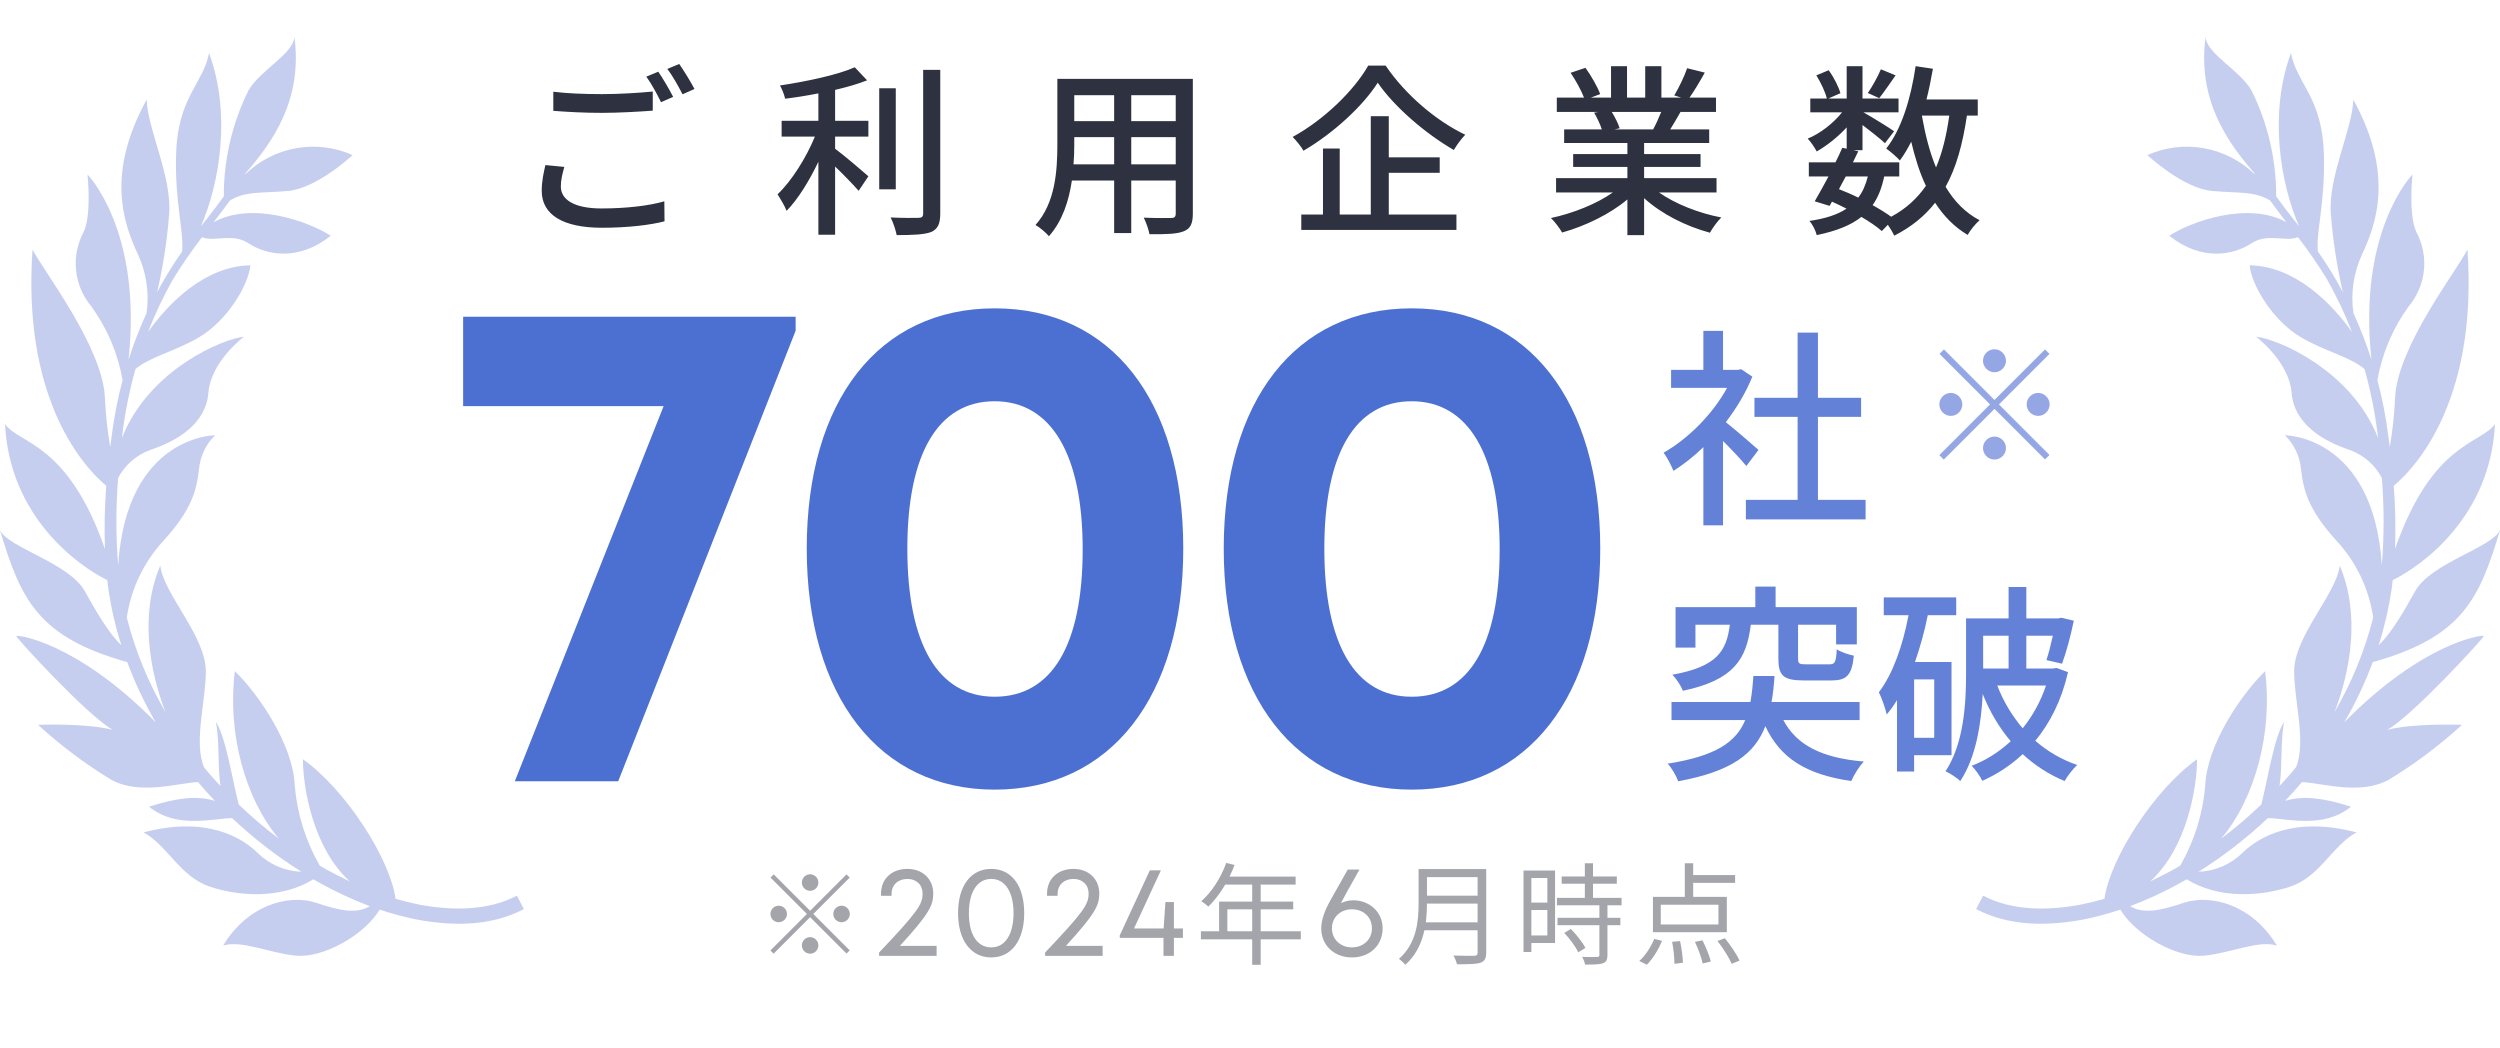
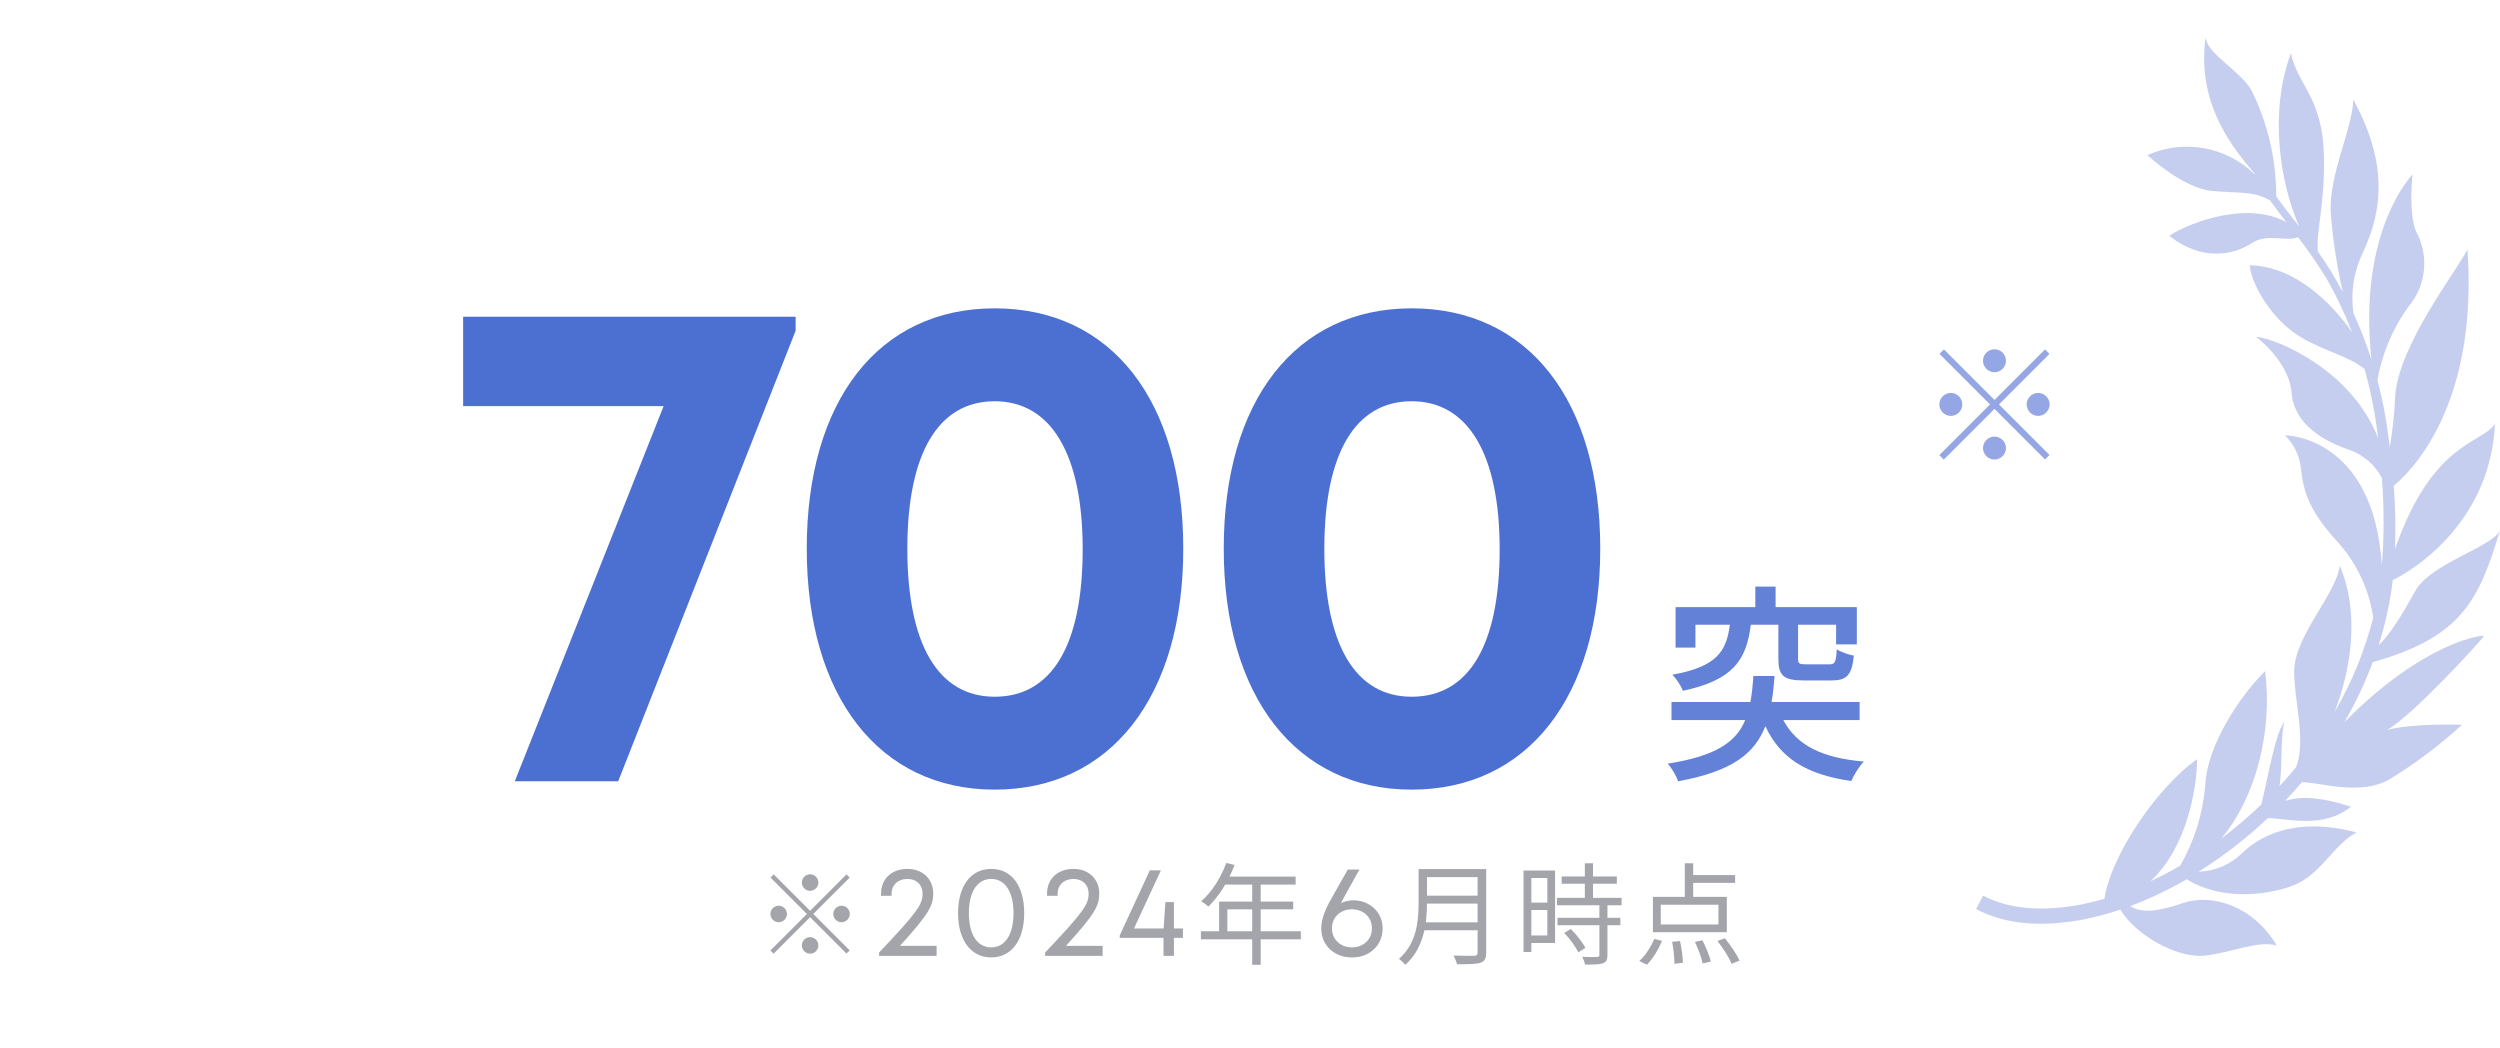
<svg xmlns="http://www.w3.org/2000/svg" width="272" height="114" viewBox="0 0 272 114" fill="none">
-   <path d="M191.326 48.951C190.791 48.467 188.86 46.808 187.767 45.932C188.93 44.411 189.953 42.729 190.651 40.978L189.442 40.171L189.07 40.24H187.465V36H185.326V40.24H181.814V42.199H187.907C186.326 45.08 183.651 47.753 181 49.251C181.326 49.665 181.86 50.679 182.07 51.232C183.163 50.541 184.279 49.665 185.326 48.651V57.155H187.465V47.983C188.419 48.928 189.465 50.034 190 50.702L191.326 48.951ZM197.791 54.389V45.356H202.488V43.282H197.791V36.184H195.581V43.282H190.884V45.356H195.581V54.389H189.953V56.51H202.977V54.389H197.791Z" fill="#6481D8" />
  <path d="M193.488 67.97V71.657C193.488 73.478 194 74.031 196.233 74.031H199.279C200.907 74.031 201.488 73.478 201.698 71.335C201.116 71.219 200.279 70.943 199.837 70.643C199.767 72.072 199.628 72.279 199.047 72.279H196.535C195.767 72.279 195.628 72.233 195.628 71.634V67.97H199.767V70.113H202.023V66.058H193.186V63.822H190.977V66.058H182.302V70.459H184.465V67.97H188.209C187.837 70.851 186.814 72.533 181.953 73.409C182.372 73.823 182.907 74.63 183.093 75.16C188.651 73.985 190.023 71.726 190.488 67.97H193.488ZM202.326 78.34V76.381H192.744C192.907 75.506 193 74.561 193.07 73.547H190.767C190.698 74.584 190.605 75.529 190.442 76.381H181.86V78.34H189.884C188.884 80.737 186.698 82.258 181.442 83.087C181.884 83.548 182.395 84.447 182.581 85C188.419 83.94 190.907 82.004 192.07 79.008C193.698 82.488 196.488 84.263 201.419 84.977C201.698 84.332 202.279 83.364 202.791 82.857C198.186 82.465 195.465 81.059 194.023 78.34H202.326Z" fill="#6481D8" />
-   <path d="M210.442 80.276H208.256V73.916H210.442V80.276ZM212.326 82.165V72.026H208.349C208.907 70.413 209.395 68.685 209.744 66.933H212.837V64.998H204.953V66.933H207.651C207.023 70.206 205.977 73.27 204.419 75.321C204.721 75.897 205.163 77.188 205.279 77.741C205.674 77.257 206.047 76.75 206.395 76.174V83.94H208.256V82.165H212.326ZM218.535 69.168V72.74H215.767V69.168H218.535ZM222.605 74.584C222.023 76.335 221.14 77.902 220.07 79.239C218.907 77.879 217.953 76.289 217.302 74.584H222.605ZM223.744 72.671L223.372 72.74H220.465V69.168H223.349C223.14 70.136 222.884 71.127 222.651 71.819L224.349 72.21C224.791 71.035 225.302 69.145 225.628 67.532L224.279 67.21L223.953 67.279H220.465V63.868H218.535V67.279H213.907V73.27C213.907 76.451 213.698 80.829 211.674 83.917C212.116 84.101 212.953 84.654 213.279 84.977C215.023 82.35 215.558 78.64 215.721 75.506C216.488 77.441 217.512 79.17 218.767 80.645C217.488 81.82 216.047 82.742 214.512 83.318C214.93 83.71 215.442 84.47 215.674 84.954C217.279 84.24 218.767 83.272 220.07 82.05C221.395 83.272 222.907 84.263 224.628 84.977C224.93 84.424 225.558 83.64 226 83.226C224.279 82.65 222.744 81.728 221.442 80.599C223.07 78.617 224.302 76.174 225 73.132L223.744 72.671Z" fill="#6481D8" />
  <path d="M50.389 34.46H86.565V35.98L67.261 85H56.013L72.201 44.188H50.389V34.46ZM108.219 85.912C95.679 85.912 87.775 75.804 87.775 59.692C87.775 43.58 95.603 33.548 108.219 33.548C120.911 33.548 128.739 43.58 128.739 59.692C128.739 75.804 120.835 85.912 108.219 85.912ZM108.219 75.804C114.451 75.804 117.795 70.18 117.795 59.768C117.795 49.432 114.375 43.656 108.219 43.656C102.063 43.656 98.719 49.356 98.719 59.692C98.719 70.104 102.063 75.804 108.219 75.804ZM153.587 85.912C141.047 85.912 133.143 75.804 133.143 59.692C133.143 43.58 140.971 33.548 153.587 33.548C166.279 33.548 174.107 43.58 174.107 59.692C174.107 75.804 166.203 85.912 153.587 85.912ZM153.587 75.804C159.819 75.804 163.163 70.18 163.163 59.768C163.163 49.432 159.743 43.656 153.587 43.656C147.431 43.656 144.087 49.356 144.087 59.692C144.087 70.104 147.431 75.804 153.587 75.804Z" fill="#4C6FD2" />
  <path d="M88.141 96.92C87.649 96.92 87.241 96.512 87.241 96.02C87.241 95.528 87.649 95.12 88.141 95.12C88.633 95.12 89.041 95.528 89.041 96.02C89.041 96.512 88.633 96.92 88.141 96.92ZM88.141 99.092L92.101 95.132L92.449 95.48L88.489 99.44L92.449 103.4L92.101 103.748L88.141 99.788L84.169 103.76L83.821 103.412L87.793 99.44L83.833 95.48L84.181 95.132L88.141 99.092ZM85.621 99.44C85.621 99.932 85.213 100.34 84.721 100.34C84.229 100.34 83.821 99.932 83.821 99.44C83.821 98.948 84.229 98.54 84.721 98.54C85.213 98.54 85.621 98.948 85.621 99.44ZM90.661 99.44C90.661 98.948 91.069 98.54 91.561 98.54C92.053 98.54 92.461 98.948 92.461 99.44C92.461 99.932 92.053 100.34 91.561 100.34C91.069 100.34 90.661 99.932 90.661 99.44ZM88.141 101.96C88.633 101.96 89.041 102.368 89.041 102.86C89.041 103.352 88.633 103.76 88.141 103.76C87.649 103.76 87.241 103.352 87.241 102.86C87.241 102.368 87.649 101.96 88.141 101.96ZM97.913 102.908H101.903V104H95.645V103.636C99.887 99.17 100.377 98.372 100.377 97.224C100.377 96.272 99.719 95.628 98.725 95.628C97.703 95.628 97.003 96.286 97.003 97.238V97.462H95.855V97.238C95.855 95.6 97.031 94.536 98.725 94.536C100.391 94.536 101.539 95.642 101.539 97.224C101.539 98.512 101.063 99.464 97.913 102.908ZM107.85 104.168C105.638 104.168 104.238 102.306 104.238 99.352C104.238 96.37 105.624 94.536 107.85 94.536C110.062 94.536 111.434 96.37 111.434 99.352C111.434 102.306 110.048 104.168 107.85 104.168ZM107.85 103.076C109.348 103.076 110.272 101.676 110.272 99.352C110.272 97.028 109.348 95.628 107.85 95.628C106.338 95.628 105.414 97.028 105.414 99.352C105.414 101.676 106.324 103.076 107.85 103.076ZM115.977 102.908H119.967V104H113.709V103.636C117.951 99.17 118.441 98.372 118.441 97.224C118.441 96.272 117.783 95.628 116.789 95.628C115.767 95.628 115.067 96.286 115.067 97.238V97.462H113.919V97.238C113.919 95.6 115.095 94.536 116.789 94.536C118.455 94.536 119.603 95.642 119.603 97.224C119.603 98.512 119.127 99.464 115.977 102.908ZM128.701 101.018V102.04H127.721V104H126.587V102.04H121.827V101.774L125.103 94.69H126.307L123.381 101.018H126.601L126.797 98.148H127.721V101.018H128.701ZM133.418 93.884L134.318 94.112C133.658 95.888 132.59 97.556 131.474 98.636C131.294 98.48 130.922 98.18 130.694 98.06C131.834 97.064 132.83 95.504 133.418 93.884ZM133.226 95.372H140.966V96.248H132.794L133.226 95.372ZM132.638 98.096H140.702V98.936H133.538V101.78H132.638V98.096ZM130.658 101.324H141.53V102.2H130.658V101.324ZM136.238 95.828H137.162V104.972H136.238V95.828ZM147.252 97.952C148.918 97.952 150.43 99.156 150.43 101.004C150.43 102.852 149.03 104.168 147.098 104.168C145.152 104.168 143.752 102.852 143.752 101.004C143.752 100.108 144.116 99.072 144.774 97.91L146.636 94.606H147.91C146.608 96.916 146.202 97.658 145.894 98.26C146.328 98.05 146.79 97.952 147.252 97.952ZM147.084 103.076C148.344 103.076 149.268 102.208 149.268 101.004C149.268 99.786 148.344 98.932 147.084 98.932C145.838 98.932 144.914 99.8 144.914 101.004C144.914 102.194 145.838 103.076 147.084 103.076ZM154.895 94.556H161.159V95.432H154.895V94.556ZM154.895 97.448H161.207V98.312H154.895V97.448ZM154.799 100.352H161.147V101.216H154.799V100.352ZM154.343 94.556H155.255V98.264C155.255 100.34 154.955 103.172 152.891 104.972C152.759 104.78 152.399 104.456 152.207 104.324C154.139 102.632 154.343 100.196 154.343 98.264V94.556ZM160.763 94.556H161.699V103.64C161.699 104.276 161.531 104.588 161.075 104.744C160.607 104.9 159.815 104.912 158.519 104.912C158.459 104.648 158.291 104.216 158.135 103.964C159.131 104 160.115 103.988 160.391 103.988C160.667 103.976 160.763 103.892 160.763 103.628V94.556ZM169.911 95.36H175.911V96.152H169.911V95.36ZM169.395 97.688H176.427V98.492H169.395V97.688ZM169.455 99.86H176.295V100.664H169.455V99.86ZM172.431 93.92H173.319V98.18H172.431V93.92ZM174.015 98.372H174.891V103.892C174.891 104.408 174.771 104.672 174.399 104.804C174.027 104.936 173.415 104.948 172.455 104.948C172.419 104.708 172.275 104.348 172.143 104.108C172.887 104.132 173.559 104.132 173.751 104.12C173.955 104.108 174.015 104.06 174.015 103.88V98.372ZM170.187 101.504L170.907 101.072C171.531 101.696 172.203 102.548 172.491 103.136L171.711 103.616C171.447 103.028 170.799 102.128 170.187 101.504ZM166.191 94.712H169.191V102.596H166.191V101.78H168.351V95.528H166.191V94.712ZM166.227 98.204H168.747V99.008H166.227V98.204ZM165.759 94.712H166.611V103.58H165.759V94.712ZM183.307 93.92H184.219V98.012H183.307V93.92ZM180.691 98.432V100.58H186.967V98.432H180.691ZM179.839 97.58H187.879V101.42H179.839V97.58ZM183.727 95.204H188.779V96.056H183.727V95.204ZM181.927 102.464L182.791 102.392C182.959 103.172 183.091 104.156 183.103 104.744L182.179 104.864C182.179 104.252 182.083 103.244 181.927 102.464ZM184.411 102.476L185.227 102.308C185.599 103.028 185.995 104 186.139 104.612L185.251 104.828C185.131 104.228 184.771 103.232 184.411 102.476ZM186.859 102.38L187.663 102.08C188.275 102.824 188.971 103.844 189.259 104.516L188.407 104.864C188.131 104.204 187.471 103.148 186.859 102.38ZM179.983 102.152L180.835 102.368C180.439 103.304 179.827 104.324 179.179 104.96L178.351 104.552C178.987 104.012 179.611 103.04 179.983 102.152Z" fill="#0F1424" fill-opacity="0.38" />
  <path d="M218.25 39.25C218.25 38.567 217.683 38 217 38C216.317 38 215.75 38.567 215.75 39.25C215.75 39.933 216.317 40.5 217 40.5C217.683 40.5 218.25 39.933 218.25 39.25ZM211.5 38.017L211.017 38.5L216.517 44L211 49.517L211.483 50L217 44.483L222.5 49.983L222.983 49.5L217.483 44L222.983 38.5L222.5 38.017L217 43.517L211.5 38.017ZM212.25 42.75C211.567 42.75 211 43.317 211 44C211 44.683 211.567 45.25 212.25 45.25C212.933 45.25 213.5 44.683 213.5 44C213.5 43.317 212.933 42.75 212.25 42.75ZM221.75 45.25C222.433 45.25 223 44.683 223 44C223 43.317 222.433 42.75 221.75 42.75C221.067 42.75 220.5 43.317 220.5 44C220.5 44.683 221.067 45.25 221.75 45.25ZM215.75 48.75C215.75 49.433 216.317 50 217 50C217.683 50 218.25 49.433 218.25 48.75C218.25 48.067 217.683 47.5 217 47.5C216.317 47.5 215.75 48.067 215.75 48.75Z" fill="#95A6E4" />
  <g clip-path="url(#clip0_7033_45327)">
    <path d="M1.764 69.202C1.764 69.018 8.279 69.783 16.938 78.581C15.722 76.495 14.688 74.307 13.847 72.041C4.038 69.298 2.245 65.127 0 57.698C0.955 59.617 7.529 61.258 9.227 64.318C10.56 66.738 11.974 69.062 13.206 70.203C12.568 68.213 12.095 66.173 11.792 64.105C11.748 63.773 11.712 63.443 11.675 63.119C8.491 61.552 1.028 56.226 0.547 46.12C2.004 48.326 7.332 48.003 11.42 59.728C11.337 57.437 11.384 55.143 11.559 52.857C8.454 50.261 2.449 42.618 3.542 27.149C4.766 29.547 11.143 37.697 11.413 43.243C11.493 45.059 11.688 46.867 11.996 48.657C12.047 48.231 12.098 47.804 12.156 47.385C12.418 45.35 12.812 43.335 13.337 41.353C12.825 38.444 11.655 35.692 9.919 33.313C8.992 32.204 8.419 30.837 8.275 29.394C8.13 27.95 8.421 26.495 9.11 25.222C9.992 23.302 9.518 18.984 9.518 18.984C9.518 18.984 15.509 25.045 13.986 39.132C14.537 37.406 15.192 35.716 15.946 34.071C16.259 31.896 15.934 29.677 15.013 27.686C13.381 24.192 11.552 18.859 15.961 10.834C16.026 13.989 18.745 19.263 18.402 23.338C18.174 26.177 17.741 28.994 17.105 31.768C17.917 30.242 18.823 28.768 19.816 27.355C20.028 25.192 19.036 22.206 19.153 16.946C19.291 10.576 22.068 9.208 22.746 5.78C25.202 12.4 23.854 20.065 21.864 24.604L22.462 23.868C23.14 22.993 23.781 22.169 24.349 21.367C24.341 17.383 25.252 13.452 27.01 9.885C28.227 7.678 31.965 5.839 32.031 4C32.949 10.819 29.684 15.46 26.703 18.859V18.947C28.226 17.475 30.146 16.492 32.222 16.123C34.298 15.754 36.436 16.015 38.364 16.873C38.364 16.873 34.494 20.506 31.302 20.779C28.249 21.044 26.755 20.779 25.02 21.808C24.481 22.544 23.876 23.353 23.242 24.177C27.425 21.867 33.562 24.096 35.989 25.648C32.461 28.451 28.999 27.767 27.032 26.465C25.282 25.31 23.264 26.369 21.981 25.803C20.839 27.283 19.778 28.825 18.803 30.422C17.771 32.253 16.87 34.155 16.107 36.116C18.395 32.901 22.331 28.958 27.235 28.863C27.075 30.915 24.779 34.895 21.58 36.741C18.978 38.249 16.245 38.845 14.736 40.161C14.059 42.571 13.572 45.03 13.279 47.517C13.282 47.549 13.282 47.581 13.279 47.613C16.23 40.169 24.342 36.829 26.543 36.638C26.543 36.638 22.943 39.315 22.673 42.736C22.404 46.156 19.211 48.01 16.296 48.974C14.823 49.522 13.6 50.594 12.856 51.989C12.601 55.152 12.601 58.331 12.856 61.493C13.774 47.355 23.409 47.355 23.409 47.355C22.403 48.327 21.779 49.633 21.653 51.033C21.376 53.497 20.764 55.557 17.783 58.838C15.645 61.148 14.254 64.06 13.796 67.187C14.711 70.797 16.127 74.26 18.002 77.47C16.289 73.057 15.166 66.841 17.44 61.537C17.783 64.612 22.396 69.202 22.396 73.042C22.396 76.308 21.062 80.67 22.185 83.458C22.761 84.193 23.358 84.841 23.985 85.51C23.672 83.502 23.898 80.582 23.482 78.522C24.561 80.162 25.217 84.546 25.967 87.525C27.35 88.853 28.811 90.096 30.34 91.248C26.616 86.834 24.721 79.677 25.552 73.02C28.27 75.668 31.885 81.111 32.068 85.436C32.321 88.52 33.252 91.508 34.793 94.183L35.58 94.639C36.389 95.08 37.22 95.499 38.058 95.896C34.006 92.219 32.957 85.554 32.957 82.604C37.534 85.834 42.431 93.373 43.036 97.787C43.896 98.037 44.763 98.25 45.645 98.427C49.18 99.082 53.043 99.126 56.242 97.448L56.431 97.816L56.621 98.177L57 98.912C53.276 100.854 49.085 100.737 45.339 100.045C43.974 99.772 42.628 99.411 41.309 98.964C39.625 101.774 35.129 104.245 32.235 103.98C29.342 103.716 26.266 102.245 24.277 102.884C26.9 98.471 31.419 97.228 34.407 98.228C37.067 99.126 38.867 99.435 40.237 98.589C38.359 97.882 36.534 97.036 34.779 96.058L34.094 95.668C30.508 97.875 25.953 97.493 22.899 96.492C19.554 95.396 18.286 92.02 15.611 90.564C22.578 88.732 26.375 91.196 28.001 92.77C29.284 94.045 30.996 94.786 32.796 94.845C30.101 93.155 27.576 91.201 25.261 89.011C23.322 89.011 19.219 90.24 16.216 87.768C19.131 86.827 21.42 86.518 23.38 87.136C22.746 86.466 22.134 85.79 21.544 85.091C19.299 85.186 15.196 86.562 12.069 84.819C9.241 83.093 6.583 81.098 4.132 78.86C4.132 78.86 9.423 78.654 12.273 79.412C9.474 77.838 1.764 69.408 1.764 69.202Z" fill="#C6CEF0" />
  </g>
  <g clip-path="url(#clip1_7033_45327)">
    <path d="M270.236 69.202C270.236 69.018 263.721 69.783 255.063 78.581C256.278 76.495 257.311 74.307 258.153 72.041C267.962 69.298 269.755 65.127 272 57.698C271.045 59.617 264.471 61.258 262.773 64.318C261.44 66.738 260.026 69.062 258.794 70.203C259.432 68.213 259.905 66.173 260.208 64.105C260.252 63.773 260.288 63.443 260.325 63.119C263.509 61.552 270.972 56.226 271.453 46.12C269.996 48.326 264.668 48.003 260.58 59.728C260.663 57.437 260.616 55.143 260.441 52.858C263.546 50.261 269.551 42.618 268.458 27.149C267.234 29.547 260.857 37.697 260.587 43.243C260.507 45.059 260.312 46.867 260.004 48.657C259.953 48.231 259.902 47.804 259.843 47.385C259.582 45.35 259.188 43.335 258.663 41.353C259.175 38.444 260.345 35.692 262.081 33.313C263.008 32.204 263.581 30.837 263.725 29.394C263.87 27.95 263.579 26.495 262.89 25.222C262.008 23.302 262.482 18.984 262.482 18.984C262.482 18.984 256.491 25.045 258.014 39.132C257.463 37.406 256.808 35.716 256.054 34.071C255.741 31.896 256.066 29.677 256.987 27.686C258.619 24.192 260.448 18.859 256.039 10.834C255.974 13.989 253.255 19.263 253.598 23.338C253.826 26.177 254.259 28.994 254.895 31.768C254.083 30.242 253.178 28.768 252.184 27.355C251.972 25.192 252.964 22.206 252.847 16.946C252.708 10.576 249.932 9.208 249.254 5.78C246.798 12.4 248.146 20.065 250.136 24.604L249.538 23.868C248.86 22.993 248.219 22.169 247.651 21.367C247.659 17.383 246.748 13.452 244.99 9.885C243.773 7.678 240.035 5.839 239.969 4C239.051 10.819 242.316 15.46 245.297 18.859V18.947C243.775 17.475 241.854 16.492 239.778 16.123C237.702 15.754 235.564 16.015 233.636 16.873C233.636 16.873 237.506 20.506 240.698 20.779C243.751 21.044 245.245 20.779 246.98 21.808C247.519 22.544 248.124 23.353 248.758 24.177C244.575 21.867 238.438 24.096 236.012 25.648C239.539 28.451 243.001 27.767 244.969 26.465C246.718 25.31 248.736 26.369 250.019 25.803C251.161 27.283 252.222 28.825 253.197 30.422C254.229 32.253 255.13 34.155 255.893 36.116C253.605 32.901 249.669 28.958 244.764 28.863C244.925 30.915 247.221 34.895 250.42 36.741C253.022 38.249 255.755 38.845 257.264 40.161C257.941 42.571 258.428 45.03 258.721 47.517C258.718 47.549 258.718 47.581 258.721 47.613C255.769 40.169 247.658 36.829 245.457 36.638C245.457 36.638 249.057 39.315 249.327 42.736C249.596 46.156 252.789 48.01 255.704 48.974C257.177 49.522 258.4 50.594 259.144 51.989C259.399 55.152 259.399 58.331 259.144 61.493C258.226 47.355 248.591 47.355 248.591 47.355C249.597 48.327 250.221 49.633 250.347 51.033C250.624 53.497 251.236 55.557 254.217 58.838C256.355 61.148 257.746 64.06 258.204 67.187C257.289 70.797 255.873 74.26 253.998 77.47C255.711 73.057 256.834 66.841 254.56 61.537C254.217 64.612 249.604 69.202 249.604 73.042C249.604 76.308 250.937 80.67 249.815 83.458C249.239 84.193 248.642 84.841 248.015 85.51C248.328 83.502 248.102 80.582 248.518 78.522C247.439 80.162 246.783 84.546 246.033 87.525C244.65 88.853 243.19 90.096 241.66 91.248C245.384 86.834 247.279 79.677 246.448 73.02C243.73 75.668 240.115 81.111 239.932 85.436C239.679 88.52 238.748 91.508 237.207 94.183L236.42 94.639C235.611 95.08 234.78 95.499 233.942 95.896C237.994 92.219 239.043 85.554 239.043 82.605C234.466 85.834 229.569 93.373 228.964 97.787C228.104 98.037 227.237 98.25 226.355 98.427C222.82 99.082 218.957 99.126 215.758 97.448L215.568 97.816L215.379 98.177L215 98.912C218.724 100.854 222.915 100.737 226.661 100.045C228.026 99.772 229.372 99.411 230.691 98.964C232.375 101.774 236.872 104.245 239.765 103.981C242.658 103.716 245.734 102.245 247.723 102.884C245.1 98.471 240.581 97.228 237.593 98.228C234.933 99.126 233.133 99.435 231.763 98.589C233.641 97.882 235.466 97.036 237.221 96.058L237.906 95.668C241.492 97.875 246.047 97.493 249.101 96.492C252.446 95.396 253.714 92.02 256.389 90.564C249.422 88.732 245.624 91.196 243.999 92.77C242.716 94.045 241.004 94.786 239.204 94.845C241.899 93.155 244.423 91.201 246.74 89.011C248.678 89.011 252.781 90.24 255.784 87.768C252.869 86.827 250.58 86.518 248.62 87.136C249.254 86.466 249.866 85.79 250.456 85.091C252.701 85.186 256.804 86.562 259.931 84.819C262.759 83.093 265.417 81.098 267.868 78.86C267.868 78.86 262.577 78.654 259.727 79.412C262.526 77.838 270.236 69.408 270.236 69.202Z" fill="#C6CEF0" />
  </g>
-   <path d="M71.62 7.8C72.12 8.52 72.84 9.76 73.24 10.54L71.92 11.12C71.52 10.3 70.88 9.1 70.32 8.34L71.62 7.8ZM73.9 6.96C74.42 7.7 75.18 8.96 75.56 9.68L74.26 10.26C73.82 9.4 73.18 8.24 72.6 7.5L73.9 6.96ZM60.2 12.06V9.98C61.64 10.16 63.48 10.24 65.5 10.24C67.44 10.24 69.56 10.1 71.02 9.96V12.04C69.66 12.14 67.36 12.28 65.52 12.28C63.5 12.28 61.8 12.18 60.2 12.06ZM59.34 17.96L61.4 18.16C61.18 18.92 61.02 19.58 61.02 20.3C61.02 21.68 62.4 22.68 65.44 22.68C68.14 22.68 70.68 22.38 72.28 21.9L72.3 24.08C70.76 24.48 68.3 24.78 65.5 24.78C61.24 24.78 58.94 23.36 58.94 20.76C58.94 19.68 59.16 18.74 59.34 17.96ZM90.86 9.78V13.14H94.48V14.86H90.86V16.18C91.84 16.9 93.94 18.7 94.48 19.18L93.42 20.76C92.86 20.12 91.8 19.02 90.86 18.12V25.54H89.04V17.6C88.06 19.66 86.82 21.68 85.58 22.94C85.38 22.4 84.9 21.62 84.6 21.14C86.12 19.7 87.72 17.16 88.66 14.86H85.04V13.14H89.04V10.16C87.82 10.4 86.58 10.6 85.42 10.74C85.34 10.32 85.08 9.68 84.86 9.3C87.76 8.86 91.1 8.16 93 7.32L94.34 8.74C93.34 9.14 92.14 9.48 90.86 9.78ZM97.46 9.6V20.6H95.66V9.6H97.46ZM100.44 7.6H102.3V23.22C102.3 24.38 102.02 24.92 101.32 25.24C100.58 25.52 99.38 25.58 97.56 25.58C97.46 25.06 97.18 24.2 96.9 23.66C98.26 23.72 99.52 23.72 99.92 23.7C100.3 23.7 100.44 23.58 100.44 23.22V7.6ZM123.08 17.88H127.92V14.92H123.08V17.88ZM116.8 17.88H121.22V14.92H116.88V15.72C116.88 16.4 116.86 17.14 116.8 17.88ZM121.22 10.36H116.88V13.18H121.22V10.36ZM127.92 13.18V10.36H123.08V13.18H127.92ZM129.78 8.58V23.24C129.78 24.32 129.52 24.88 128.8 25.16C128.06 25.46 126.9 25.5 125.06 25.48C124.98 24.98 124.68 24.16 124.44 23.68C125.72 23.74 127.04 23.72 127.42 23.72C127.78 23.72 127.92 23.6 127.92 23.22V19.64H123.08V25.36H121.22V19.64H116.62C116.3 21.84 115.58 24.08 114.12 25.7C113.84 25.34 113.08 24.7 112.66 24.48C114.84 22.06 115.04 18.52 115.04 15.7V8.58H129.78ZM148.86 7.14H150.76C152.88 10.28 156.26 13.16 159.42 14.66C158.96 15.14 158.5 15.76 158.18 16.32C155.08 14.54 151.66 11.58 149.9 9C148.3 11.5 145.16 14.44 141.82 16.4C141.58 15.96 141.04 15.3 140.64 14.9C144.08 13.02 147.36 9.8 148.86 7.14ZM151.1 18.8V23.34H158.46V25.02H141.58V23.34H143.94V16.16H145.76V23.34H149.14V12.64H151.1V17.12H156.64V18.8H151.1ZM180.74 12.18H175.36C175.72 12.76 176.08 13.48 176.22 13.96L175.64 14.08H179.86C180.16 13.54 180.48 12.82 180.74 12.18ZM186.76 20.94H180.5C182.26 22.18 184.84 23.2 187.28 23.66C186.86 24.06 186.32 24.82 186.04 25.32C183.44 24.62 180.76 23.28 178.88 21.56V25.58H177.06V21.7C175.16 23.3 172.46 24.6 169.96 25.3C169.68 24.82 169.16 24.12 168.74 23.72C171.12 23.22 173.72 22.18 175.48 20.94H169.3V19.38H177.06V18.16H171.16V16.76H177.06V15.56H170.18V14.08H174.28C174.1 13.52 173.76 12.8 173.44 12.26L173.92 12.18H169.38V10.62H172.34C172.04 9.84 171.44 8.74 170.88 7.92L172.5 7.38C173.12 8.24 173.82 9.46 174.1 10.24L173.08 10.62H175.28V7.2H177.02V10.62H179V7.2H180.76V10.62H182.92L182.16 10.38C182.64 9.58 183.26 8.32 183.56 7.42L185.48 7.9C184.94 8.88 184.34 9.88 183.82 10.62H186.7V12.18H182.84C182.46 12.86 182.06 13.52 181.72 14.08H185.96V15.56H178.88V16.76H185.02V18.16H178.88V19.38H186.76V20.94ZM204.64 7.54L206.24 8.2C205.6 9.1 204.96 10.06 204.46 10.68L203.22 10.12C203.7 9.42 204.32 8.32 204.64 7.54ZM212.08 12.58H209.1C209.46 14.62 209.94 16.54 210.64 18.22C211.32 16.62 211.78 14.74 212.08 12.58ZM203.22 19.2H200.82C200.56 19.66 200.32 20.14 200.08 20.58C200.78 20.86 201.5 21.16 202.18 21.5C202.66 20.88 202.98 20.12 203.22 19.2ZM215.18 12.58H214C213.54 15.68 212.84 18.24 211.68 20.32C212.62 21.9 213.84 23.16 215.38 23.96C214.96 24.32 214.36 25.04 214.08 25.56C212.64 24.7 211.48 23.52 210.54 22.06C209.4 23.52 207.94 24.7 206.1 25.64C205.96 25.34 205.68 24.86 205.4 24.46L204.74 25.14C204.18 24.64 203.4 24.12 202.52 23.6C201.36 24.52 199.78 25.14 197.66 25.58C197.54 25.08 197.2 24.4 196.86 24.04C198.6 23.78 199.92 23.36 200.9 22.7C200.38 22.44 199.86 22.18 199.32 21.94L199.06 22.4L197.44 21.9C197.88 21.16 198.4 20.2 198.94 19.2H196.8V17.66H199.7C199.98 17.12 200.22 16.58 200.44 16.08L200.92 16.18V13.86C199.96 14.9 198.78 15.84 197.66 16.48C197.44 16.06 197.02 15.44 196.68 15.08C198.02 14.54 199.46 13.42 200.42 12.22H196.96V10.72H198.76C198.6 10.02 198.1 8.98 197.62 8.2L198.96 7.64C199.52 8.4 200.04 9.44 200.24 10.14L198.92 10.72H200.92V7.2H202.64V10.72H206.56V12.22H202.74C203.64 12.72 205.58 13.92 206.08 14.28L205.08 15.58C204.6 15.12 203.54 14.28 202.64 13.6V16.34H201.64L202.18 16.46C202 16.84 201.8 17.24 201.6 17.66H206.64V19.2H205C204.74 20.44 204.34 21.48 203.74 22.32C204.5 22.74 205.2 23.18 205.76 23.58C207.36 22.72 208.58 21.6 209.54 20.22C208.86 18.8 208.36 17.18 207.94 15.42C207.56 16.16 207.16 16.86 206.7 17.46C206.42 17.12 205.64 16.46 205.22 16.16C206.88 14.08 207.9 10.72 208.42 7.2L210.3 7.48C210.1 8.62 209.88 9.74 209.6 10.82H215.18V12.58Z" fill="#0F1424" fill-opacity="0.87" />
  <defs>
    <clipPath id="clip0_7033_45327">
-       <rect width="57" height="100" fill="white" transform="translate(0 4)" />
-     </clipPath>
+       </clipPath>
    <clipPath id="clip1_7033_45327">
      <rect width="57" height="100" fill="white" transform="matrix(-1 0 0 1 272 4)" />
    </clipPath>
  </defs>
</svg>